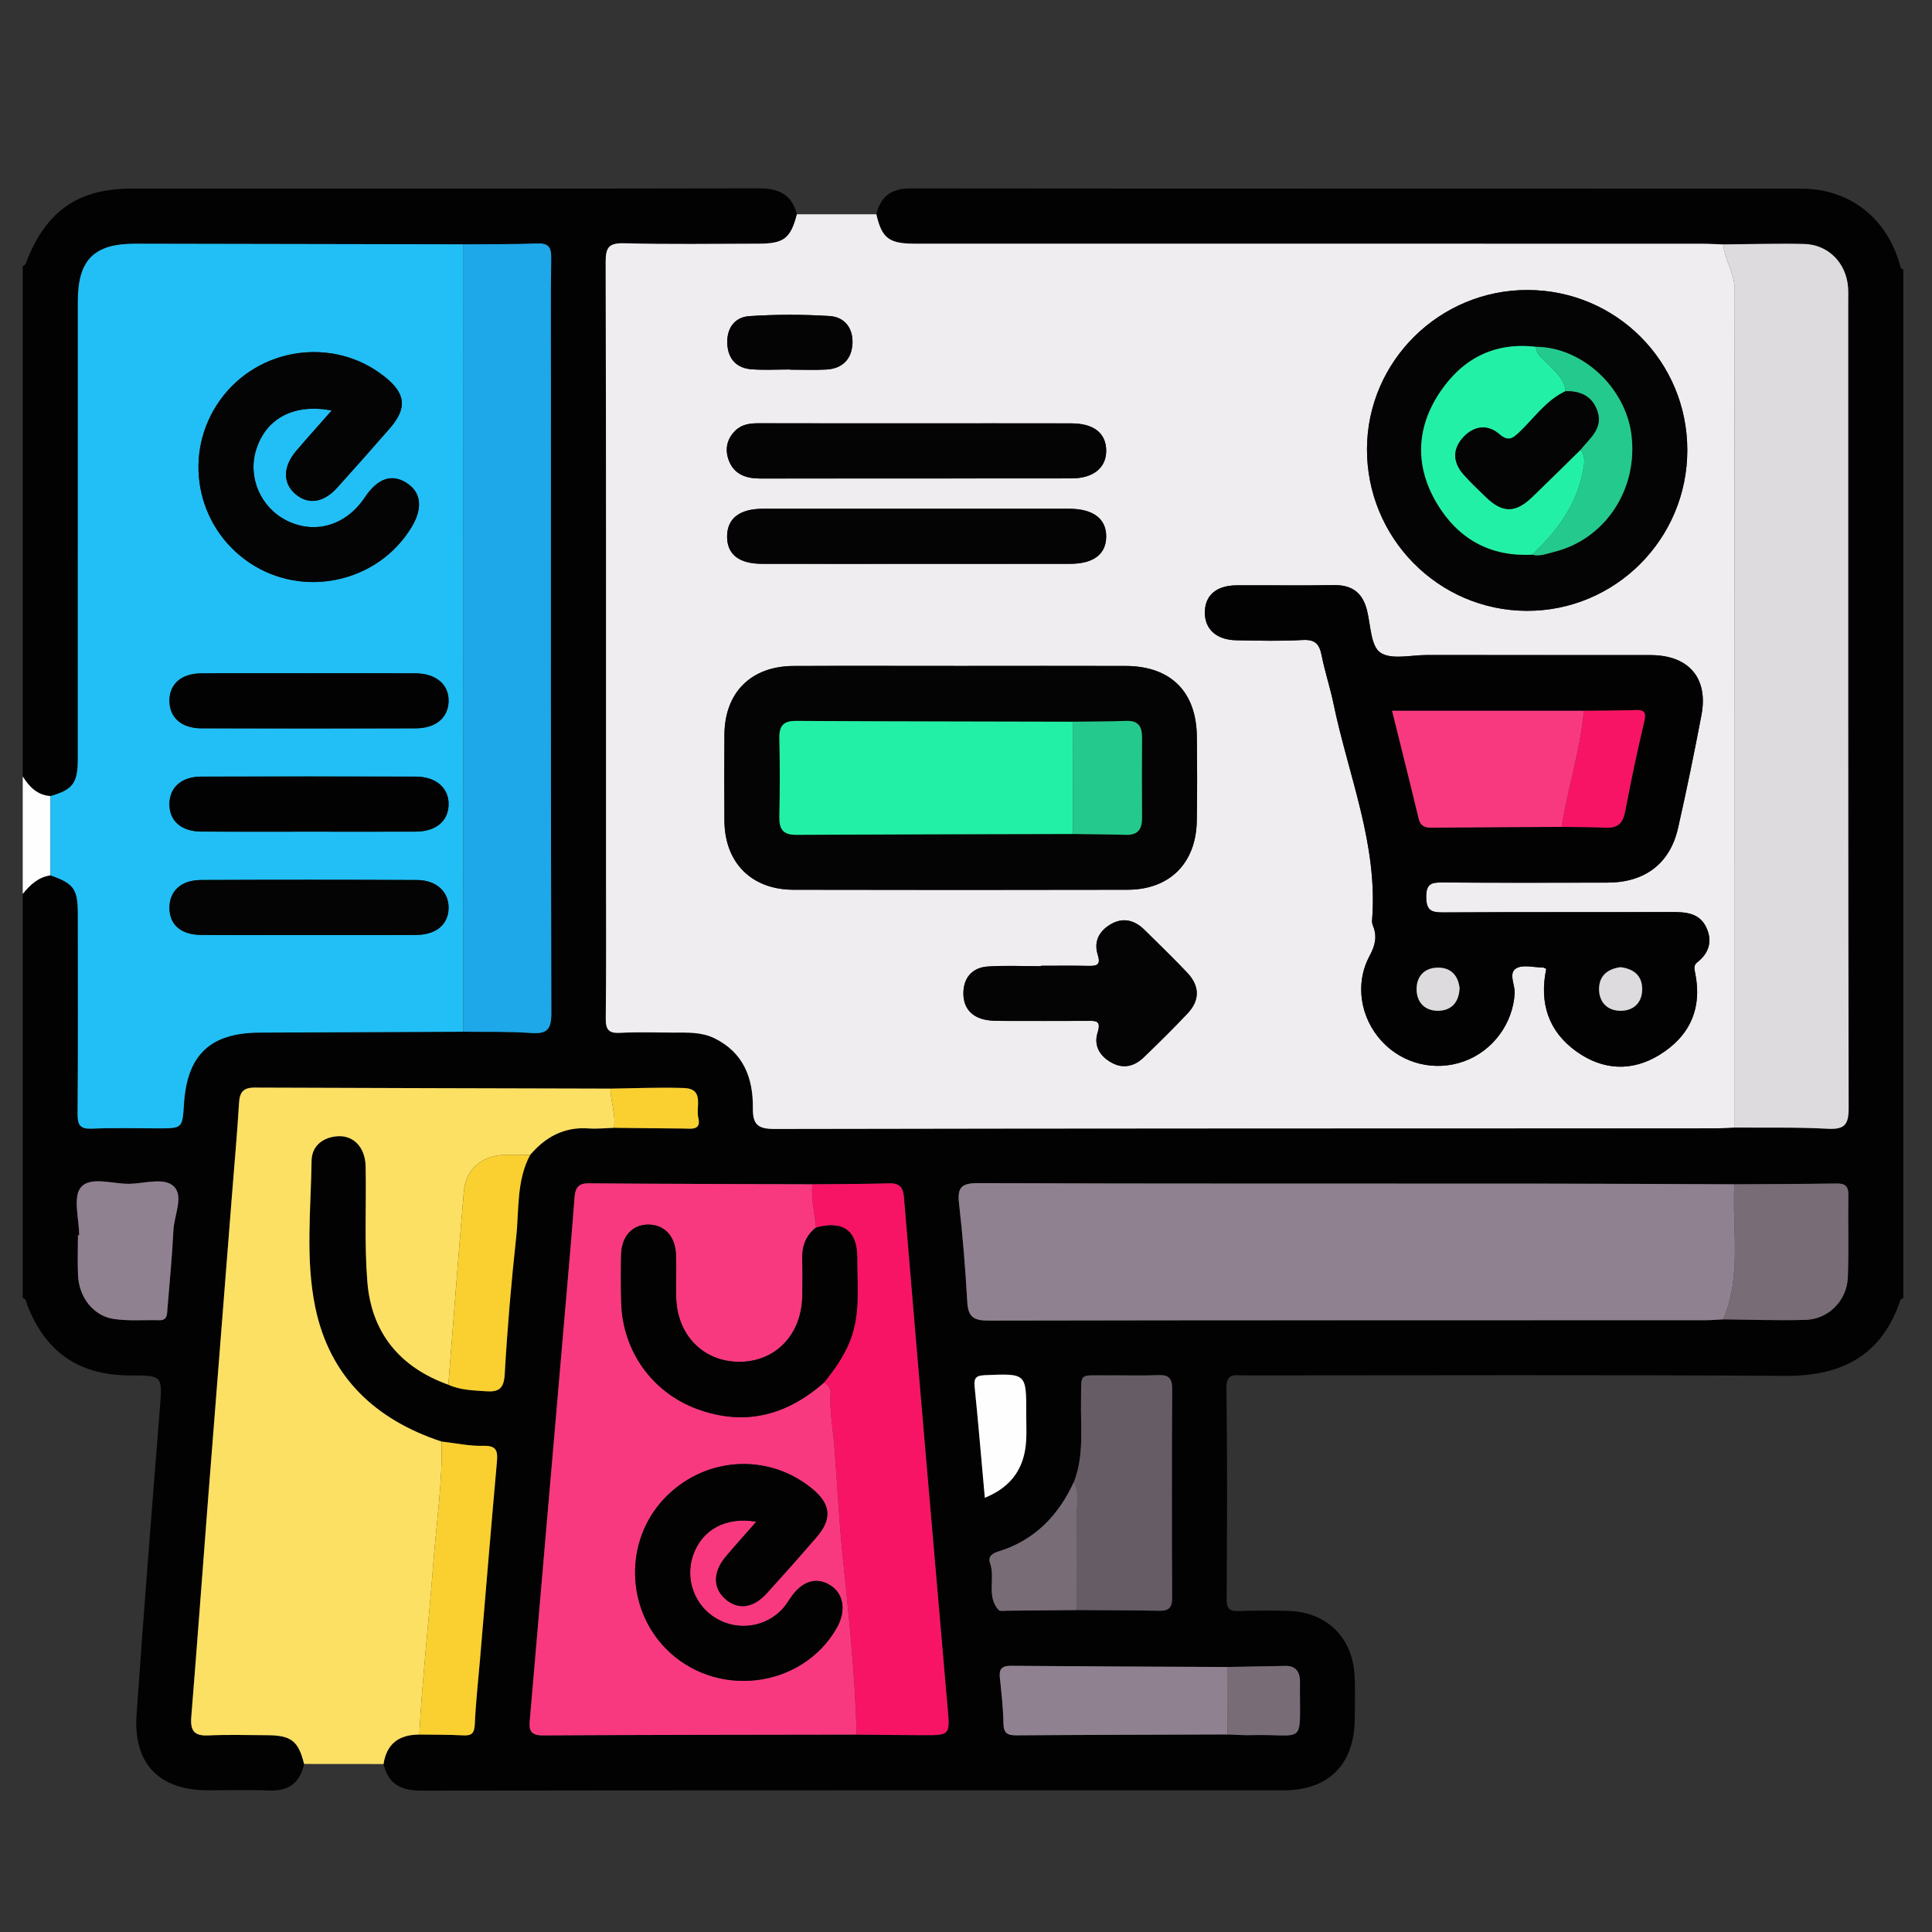
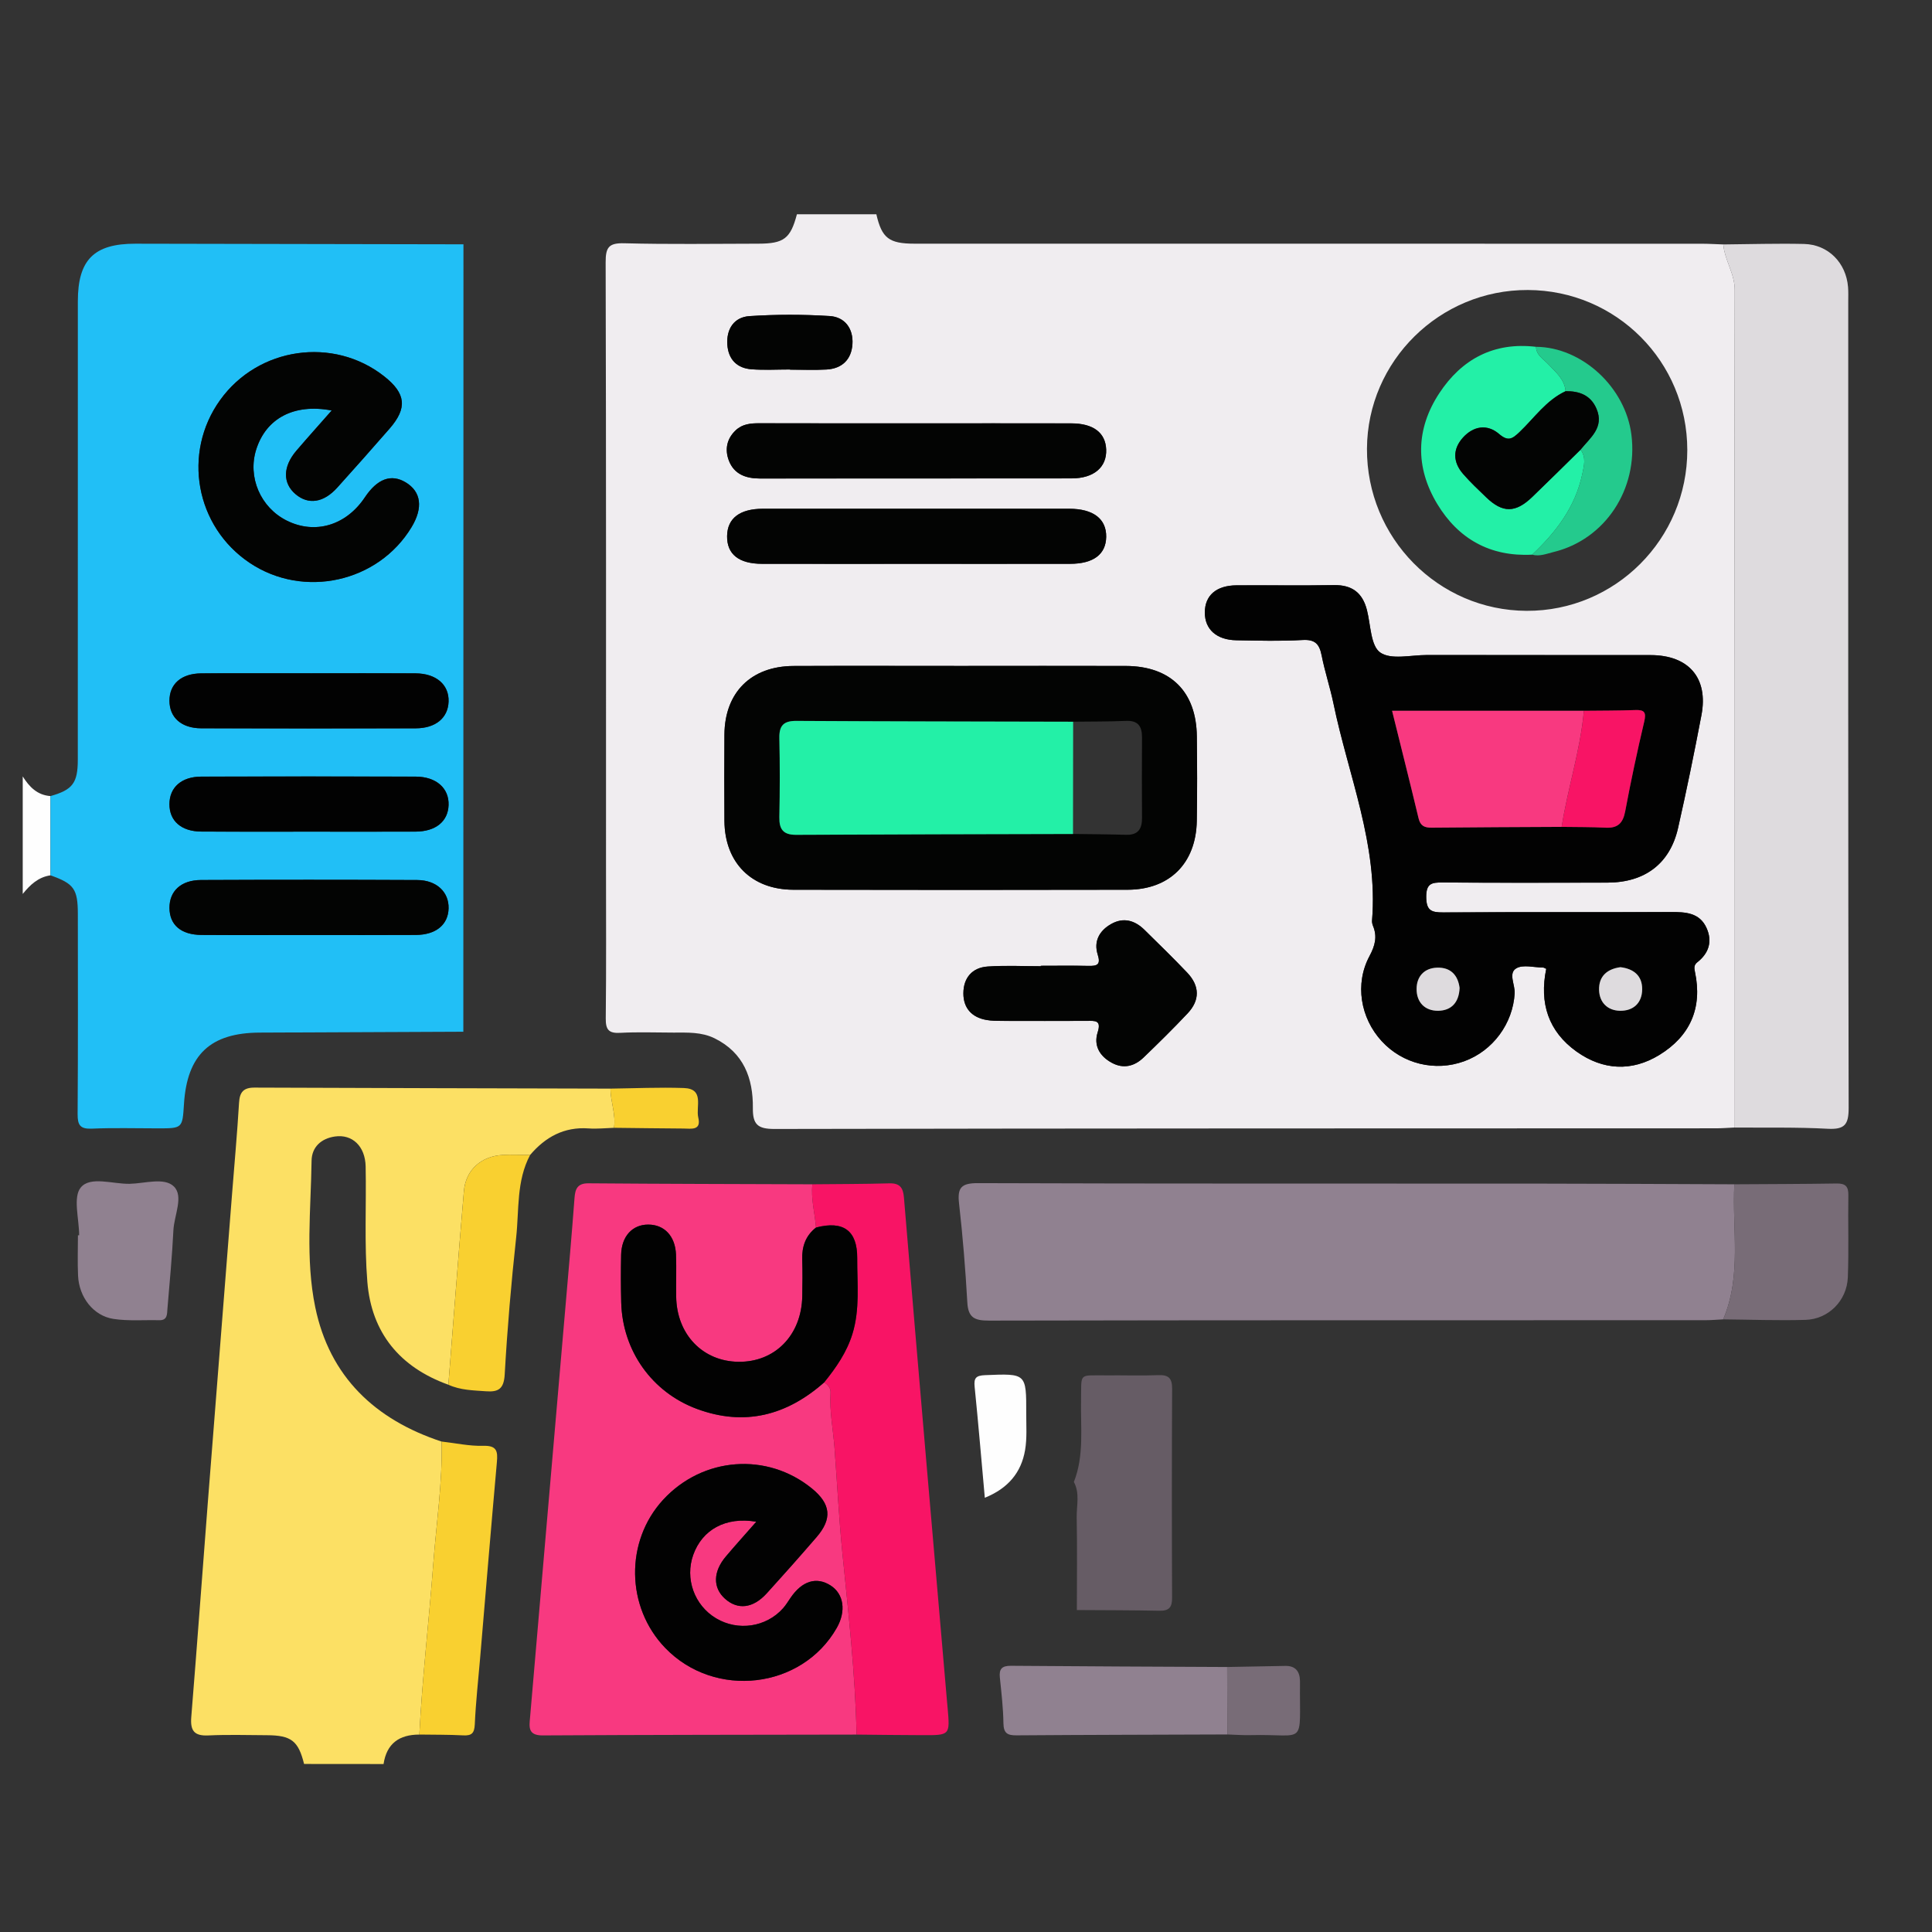
<svg xmlns="http://www.w3.org/2000/svg" version="1.1" id="Layer_1" x="0px" y="0px" width="85px" height="85px" viewBox="0 0 85 85" xml:space="preserve">
  <rect x="0" y="0" width="85" height="85" fill="#333333" stroke="none" />
-   <path fill-rule="evenodd" clip-rule="evenodd" fill="#020202" d="M83.739,11.858c0,15.083,0,30.166,0,45.248  c-0.043,0.027-0.113,0.044-0.125,0.081c-0.818,2.438-2.558,3.361-5.068,3.345c-7.94-0.052-15.88-0.02-23.821-0.02  c-0.386,0-0.773-0.129-0.766,0.561c0.04,3.096,0.028,6.191,0.008,9.286c-0.004,0.453,0.162,0.534,0.56,0.52  c0.726-0.027,1.454-0.025,2.18-0.004c1.635,0.049,2.779,1.144,2.884,2.776c0.042,0.671,0.02,1.346,0.011,2.019  c-0.027,1.967-1.163,3.096-3.122,3.097c-12.651,0.002-25.302-0.005-37.953,0.013c-0.885,0.001-1.447-0.288-1.651-1.169  c0.136-0.904,0.694-1.297,1.576-1.297c0.643,0.01,1.286,0.002,1.928,0.036c0.377,0.02,0.492-0.099,0.51-0.488  c0.043-0.963,0.151-1.923,0.232-2.884c0.244-2.884,0.482-5.768,0.74-8.65c0.043-0.481-0.003-0.734-0.601-0.717  c-0.608,0.018-1.22-0.119-1.831-0.188c-2.926-0.964-4.928-2.852-5.56-5.916c-0.437-2.115-0.191-4.289-0.161-6.436  c0.009-0.602,0.417-0.981,1.023-1.07c0.767-0.113,1.338,0.427,1.356,1.319c0.034,1.692-0.062,3.395,0.075,5.079  c0.182,2.242,1.433,3.757,3.564,4.522c0.526,0.241,1.093,0.248,1.655,0.289c0.545,0.041,0.786-0.106,0.822-0.74  c0.114-2.013,0.286-4.022,0.504-6.027c0.133-1.216,0.005-2.486,0.612-3.626c0.675-0.794,1.499-1.249,2.577-1.171  c0.37,0.026,0.744-0.016,1.116-0.027c1.021,0.012,2.042,0.024,3.063,0.032c0.335,0.003,0.784,0.099,0.645-0.485  c-0.114-0.476,0.285-1.269-0.642-1.298c-1.073-0.035-2.149,0.014-3.223,0.027c-5.219-0.014-10.437-0.023-15.655-0.045  c-0.481-0.002-0.656,0.19-0.684,0.666c-0.08,1.343-0.202,2.682-0.308,4.022c-0.356,4.531-0.716,9.062-1.068,13.593  c-0.244,3.138-0.471,6.275-0.726,9.412c-0.048,0.592,0.121,0.838,0.746,0.809c0.859-0.041,1.722-0.014,2.583-0.01  c1.071,0.006,1.382,0.248,1.634,1.264c-0.176,0.847-0.694,1.205-1.558,1.169c-0.887-0.037-1.776-0.007-2.664-0.009  C7,78.764,5.858,77.601,6.009,75.429c0.311-4.482,0.667-8.962,1.022-13.44c0.117-1.473,0.14-1.471-1.323-1.476  C3.48,60.506,2.014,59.5,1.199,57.418C1.153,57.301,1.171,57.144,1,57.106c0-5.925,0-11.851,0-17.776  c0.322-0.399,0.683-0.742,1.221-0.819c1.035,0.367,1.202,0.599,1.203,1.706c0.001,2.934,0.011,5.865-0.01,8.798  c-0.003,0.483,0.109,0.663,0.623,0.642c0.967-0.042,1.937-0.013,2.905-0.013c1.084,0,1.084,0,1.151-1.069  c0.136-2.172,1.162-3.136,3.334-3.144c2.985-0.011,5.971-0.026,8.957-0.039c0.993,0.014,1.989-0.016,2.979,0.057  c0.71,0.052,0.896-0.16,0.894-0.882c-0.027-9.22-0.018-18.441-0.018-27.661c0-1.855-0.017-3.71,0.012-5.564  c0.007-0.501-0.148-0.648-0.638-0.629c-1.073,0.041-2.149,0.029-3.223,0.038c-4.813-0.009-9.625-0.02-14.437-0.027  c-1.818-0.002-2.528,0.71-2.528,2.533c-0.001,6.722,0,13.444-0.002,20.166c0,1.032-0.23,1.329-1.203,1.603  C1.638,34.983,1.287,34.617,1,34.159c0-7.487,0-14.975,0-22.462c0.127-0.026,0.141-0.131,0.181-0.231  c0.875-2.205,2.275-3.168,4.611-3.168c9.199-0.001,18.397,0.007,27.596-0.012c0.876-0.002,1.451,0.268,1.673,1.142  c-0.282,1.069-0.569,1.292-1.698,1.294c-1.965,0.002-3.931,0.034-5.894-0.018c-0.685-0.018-0.825,0.174-0.823,0.836  c0.024,8.855,0.016,17.71,0.016,26.565c0,2.234,0.014,4.469-0.011,6.702c-0.005,0.493,0.126,0.662,0.632,0.635  c0.778-0.042,1.56-0.012,2.341-0.011c0.618,0,1.237-0.034,1.818,0.253c1.275,0.632,1.695,1.754,1.681,3.065  c-0.008,0.724,0.212,0.923,0.951,0.922c13.808-0.028,27.615-0.024,41.423-0.029c0.269,0,0.535-0.022,0.804-0.034  c1.372,0.012,2.747-0.021,4.115,0.054c0.744,0.039,0.919-0.186,0.917-0.919c-0.024-11.821-0.018-23.643-0.018-35.465  c0-0.215,0.009-0.432-0.008-0.646c-0.085-1.07-0.871-1.873-1.937-1.898c-1.184-0.027-2.368,0.011-3.552,0.021  c-0.322-0.011-0.644-0.031-0.966-0.031c-11.537-0.001-23.075-0.001-34.612-0.002c-1.133,0-1.444-0.245-1.685-1.294  c0.188-0.792,0.667-1.14,1.501-1.139c13.07,0.013,26.14,0.006,39.209,0.012c2.097,0.001,3.741,1.286,4.313,3.321  C83.608,11.726,83.609,11.83,83.739,11.858z M53.989,73.341c-3.172-0.016-6.343-0.025-9.516-0.053  c-0.396-0.003-0.525,0.138-0.484,0.521c0.069,0.668,0.147,1.338,0.157,2.008c0.006,0.438,0.177,0.535,0.576,0.531  c3.092-0.023,6.184-0.027,9.276-0.039c0.346,0.012,0.693,0.039,1.04,0.029c2.469-0.062,2.129,0.548,2.154-2.319  c0-0.026,0-0.053-0.001-0.08c-0.012-0.416-0.21-0.652-0.643-0.646C55.696,73.306,54.843,73.324,53.989,73.341z M47.378,70.836  c1.21,0.008,2.421,0.006,3.632,0.031c0.421,0.01,0.56-0.149,0.558-0.565c-0.013-3.067-0.014-6.136,0.002-9.203  c0.001-0.462-0.155-0.614-0.607-0.597c-0.753,0.028-1.507,0.002-2.261,0.009c-1.272,0.012-1.116-0.153-1.14,1.1  c-0.023,1.203,0.144,2.425-0.315,3.591c-0.684,1.481-1.732,2.569-3.326,3.06c-0.269,0.082-0.464,0.22-0.361,0.51  c0.239,0.671-0.166,1.456,0.37,2.058c0.064,0.071,0.258,0.037,0.391,0.036C45.339,70.856,46.358,70.846,47.378,70.836z   M75.813,58.047c1.207,0.011,2.414,0.057,3.618,0.021c1.012-0.028,1.823-0.842,1.865-1.868c0.048-1.206,0.004-2.414,0.023-3.621  c0.007-0.383-0.13-0.516-0.512-0.511c-1.501,0.024-3.003,0.025-4.505,0.035c-2.934-0.011-5.868-0.029-8.801-0.03  c-8.159-0.005-16.317,0.009-24.475-0.021c-0.742-0.003-0.914,0.201-0.833,0.904c0.165,1.442,0.281,2.892,0.363,4.343  c0.037,0.671,0.318,0.803,0.95,0.801c10.5-0.021,21-0.015,31.5-0.017C75.277,58.084,75.546,58.06,75.813,58.047z M37.686,76.315  c0.968,0.009,1.935,0.022,2.903,0.025c1.206,0.005,1.206,0.001,1.105-1.175c-0.007-0.081-0.017-0.161-0.023-0.241  c-0.308-3.561-0.617-7.121-0.922-10.682c-0.33-3.855-0.661-7.711-0.98-11.567c-0.035-0.426-0.186-0.626-0.643-0.612  c-1.128,0.032-2.257,0.029-3.385,0.041c-3.285-0.012-6.569-0.016-9.854-0.043c-0.493-0.004-0.583,0.262-0.612,0.647  c-0.061,0.806-0.125,1.61-0.194,2.414c-0.357,4.156-0.718,8.313-1.076,12.469c-0.229,2.654-0.457,5.309-0.685,7.964  c-0.036,0.414-0.106,0.799,0.552,0.796C28.477,76.324,33.082,76.323,37.686,76.315z M3.482,54.347c-0.018,0-0.036,0-0.053,0  c0,0.592-0.022,1.185,0.005,1.774c0.042,0.95,0.673,1.771,1.56,1.906c0.658,0.1,1.34,0.04,2.011,0.057  c0.371,0.01,0.343-0.275,0.361-0.502c0.097-1.151,0.206-2.303,0.263-3.456c0.033-0.659,0.463-1.496,0.019-1.928  c-0.422-0.41-1.282-0.128-1.945-0.115c-0.74,0.015-1.729-0.347-2.148,0.16C3.201,52.671,3.482,53.625,3.482,54.347z M43.328,65.895  c1.021-0.411,1.601-1.104,1.771-2.094c0.09-0.523,0.05-1.072,0.051-1.609c0.004-1.779,0.003-1.764-1.809-1.69  c-0.402,0.017-0.5,0.123-0.461,0.512C43.04,62.59,43.172,64.17,43.328,65.895z" />
  <path fill-rule="evenodd" clip-rule="evenodd" fill="#FEFEFE" d="M1,34.159c0.287,0.458,0.638,0.824,1.221,0.865  c0,1.163,0,2.325,0,3.487C1.683,38.588,1.322,38.931,1,39.33C1,37.607,1,35.883,1,34.159z" />
  <path fill-rule="evenodd" clip-rule="evenodd" fill="#F0EDF0" d="M35.061,9.427c1.166,0,2.33,0,3.495,0  c0.241,1.049,0.552,1.294,1.685,1.294c11.537,0.001,23.075,0,34.612,0.002c0.322,0,0.644,0.021,0.966,0.031  c0.057,0.696,0.505,1.274,0.503,2.012c-0.023,12.28-0.02,24.561-0.021,36.841c-0.269,0.012-0.535,0.034-0.804,0.034  c-13.808,0.005-27.615,0.001-41.423,0.029c-0.739,0.001-0.959-0.198-0.951-0.922c0.014-1.312-0.405-2.434-1.681-3.065  c-0.581-0.287-1.201-0.253-1.818-0.253c-0.781-0.001-1.563-0.031-2.341,0.011c-0.505,0.027-0.637-0.142-0.632-0.635  c0.025-2.233,0.011-4.468,0.011-6.702c0-8.855,0.008-17.71-0.016-26.565c-0.002-0.662,0.139-0.854,0.823-0.836  c1.963,0.052,3.929,0.021,5.894,0.018C34.491,10.719,34.779,10.496,35.061,9.427z M68.028,42.625  c-0.312,1.509,0.095,2.756,1.338,3.642c1.157,0.823,2.426,0.89,3.64,0.146c1.351-0.828,1.904-2.065,1.567-3.65  c-0.034-0.164-0.058-0.303,0.104-0.429c0.505-0.396,0.671-0.914,0.407-1.503c-0.306-0.681-0.926-0.708-1.574-0.706  c-3.338,0.013-6.675-0.005-10.013,0.017c-0.53,0.004-0.745-0.086-0.748-0.686c-0.002-0.595,0.248-0.635,0.719-0.631  c2.422,0.017,4.844,0.013,7.267,0.006c1.637-0.006,2.737-0.839,3.092-2.395c0.374-1.65,0.714-3.309,1.03-4.97  c0.312-1.635-0.556-2.643-2.238-2.645c-3.284-0.003-6.567,0.001-9.851-0.003c-0.698,0-1.568,0.221-2.043-0.111  c-0.423-0.296-0.418-1.214-0.583-1.863c-0.193-0.762-0.653-1.115-1.453-1.102c-1.426,0.025-2.853,0.001-4.279,0.009  c-0.898,0.005-1.4,0.444-1.401,1.195c-0.002,0.742,0.515,1.209,1.393,1.223c0.968,0.016,1.94,0.045,2.905-0.012  c0.556-0.033,0.742,0.18,0.841,0.678c0.139,0.71,0.371,1.402,0.519,2.111c0.654,3.167,1.972,6.216,1.699,9.548  c-0.006,0.078,0.011,0.165,0.041,0.238c0.197,0.476,0.091,0.875-0.155,1.334c-0.652,1.218-0.401,2.719,0.54,3.742  c0.919,0.999,2.342,1.347,3.619,0.886s2.151-1.668,2.229-2.991c0.023-0.38-0.291-0.889,0.072-1.102  c0.299-0.176,0.785-0.035,1.188-0.032C67.923,42.57,67.948,42.59,68.028,42.625z M42.26,29.298c-2.45,0-4.9-0.009-7.351,0.002  c-1.867,0.009-3.024,1.167-3.037,3.018c-0.009,1.266-0.009,2.531,0,3.797c0.013,1.838,1.189,3.026,3.036,3.03  c4.9,0.011,9.802,0.01,14.703,0c1.85-0.004,3.012-1.168,3.043-3.031c0.021-1.238,0.016-2.478,0.002-3.716  c-0.021-1.968-1.154-3.092-3.125-3.099C47.107,29.292,44.685,29.298,42.26,29.298z M67.22,12.759  c-3.879-0.015-7.061,3.125-7.079,6.983c-0.018,3.918,3.133,7.117,7.024,7.132c3.9,0.015,7.073-3.162,7.069-7.077  C74.231,15.906,71.109,12.773,67.22,12.759z M40.354,18.625c-2.313,0-4.625,0.002-6.937-0.003c-0.385-0.001-0.75,0.028-1.049,0.31  c-0.398,0.377-0.484,0.85-0.301,1.331c0.231,0.604,0.75,0.79,1.366,0.79c4.571-0.004,9.143,0,13.714-0.005  c0.981-0.001,1.551-0.494,1.521-1.272c-0.029-0.739-0.567-1.148-1.537-1.149C44.872,18.622,42.613,18.625,40.354,18.625z   M40.303,24.807c2.259,0,4.517,0.002,6.776-0.001c1.026-0.001,1.576-0.417,1.589-1.183c0.013-0.794-0.566-1.24-1.63-1.24  c-4.49-0.002-8.981-0.003-13.471,0c-1.023,0.001-1.567,0.422-1.578,1.201c-0.011,0.797,0.511,1.22,1.538,1.222  C35.786,24.811,38.044,24.807,40.303,24.807z M45.791,42.49c0,0.007,0,0.015,0,0.021c-0.778,0-1.561-0.041-2.337,0.013  c-0.688,0.047-1.069,0.505-1.069,1.184c0,0.641,0.365,1.051,1.008,1.166c0.235,0.043,0.48,0.042,0.722,0.043  c1.237,0.003,2.474,0.004,3.71-0.001c0.351-0.002,0.641-0.041,0.468,0.502c-0.187,0.586,0.091,1.052,0.619,1.34  c0.517,0.282,0.999,0.155,1.402-0.232c0.657-0.634,1.311-1.275,1.937-1.941c0.544-0.578,0.536-1.203-0.015-1.787  c-0.61-0.644-1.249-1.26-1.88-1.884c-0.426-0.42-0.923-0.567-1.465-0.263c-0.52,0.292-0.783,0.76-0.595,1.352  c0.143,0.449-0.036,0.501-0.407,0.493C47.189,42.479,46.49,42.49,45.791,42.49z M34.755,16.256c0,0.002,0,0.005,0,0.007  c0.536,0,1.074,0.024,1.607-0.006c0.689-0.039,1.099-0.445,1.142-1.118c0.044-0.679-0.331-1.193-1.001-1.235  c-1.172-0.073-2.357-0.074-3.529,0.003c-0.675,0.045-1.019,0.562-0.975,1.25c0.043,0.65,0.42,1.042,1.069,1.09  C33.628,16.289,34.193,16.256,34.755,16.256z" />
  <path fill-rule="evenodd" clip-rule="evenodd" fill="#21BFF6" d="M2.221,38.511c0-1.162,0-2.324,0-3.487  c0.972-0.274,1.202-0.571,1.202-1.603c0.002-6.722,0.001-13.444,0.002-20.166c0-1.822,0.709-2.535,2.528-2.533  c4.813,0.007,9.625,0.018,14.437,0.027c-0.002,11.547-0.003,23.095-0.005,34.642c-2.986,0.013-5.971,0.028-8.957,0.039  c-2.172,0.008-3.198,0.972-3.334,3.144c-0.067,1.069-0.067,1.069-1.151,1.069c-0.969,0-1.938-0.029-2.905,0.013  c-0.514,0.021-0.626-0.158-0.623-0.642c0.021-2.933,0.011-5.864,0.01-8.798C3.423,39.11,3.256,38.877,2.221,38.511z M14.593,18.06  c-0.564,0.642-1.064,1.197-1.55,1.764c-0.603,0.704-0.612,1.432-0.04,1.917c0.563,0.477,1.232,0.38,1.833-0.286  c0.775-0.859,1.542-1.725,2.302-2.596c0.793-0.91,0.722-1.548-0.237-2.304c-2.237-1.762-5.539-1.287-7.213,1.04  c-1.677,2.331-1.089,5.573,1.3,7.17c2.371,1.584,5.649,0.86,7.119-1.573c0.515-0.854,0.424-1.559-0.255-1.969  c-0.64-0.387-1.251-0.164-1.8,0.658c-0.827,1.237-2.189,1.643-3.435,1.023c-1.157-0.576-1.731-1.914-1.344-3.131  C11.706,18.41,12.927,17.743,14.593,18.06z M13.62,41.137c1.559,0,3.117,0.006,4.675-0.003c0.886-0.004,1.423-0.453,1.441-1.168  c0.019-0.717-0.524-1.244-1.381-1.248c-3.17-0.015-6.341-0.015-9.511-0.001c-0.881,0.004-1.392,0.488-1.388,1.229  c0.004,0.745,0.504,1.181,1.408,1.188C10.449,41.146,12.034,41.137,13.62,41.137z M13.689,29.623c-1.612,0-3.224-0.008-4.836,0.003  c-0.882,0.007-1.401,0.471-1.398,1.207c0.002,0.736,0.525,1.208,1.401,1.21c3.144,0.009,6.287,0.008,9.43,0.001  c0.881-0.002,1.424-0.458,1.449-1.174c0.027-0.741-0.54-1.239-1.453-1.245C16.752,29.615,15.22,29.622,13.689,29.623z   M13.608,36.589c1.559,0,3.117,0.005,4.675-0.002c0.885-0.004,1.425-0.447,1.452-1.163c0.027-0.745-0.54-1.254-1.449-1.257  c-3.143-0.008-6.287-0.009-9.431,0c-0.877,0.003-1.399,0.477-1.401,1.212c-0.002,0.737,0.52,1.2,1.398,1.206  C10.438,36.596,12.023,36.589,13.608,36.589z" />
  <path fill-rule="evenodd" clip-rule="evenodd" fill="#FCE064" d="M16.875,77.61c-1.166-0.001-2.332-0.002-3.497-0.003  c-0.252-1.017-0.563-1.259-1.634-1.265c-0.861-0.004-1.723-0.031-2.583,0.01c-0.625,0.029-0.793-0.217-0.746-0.809  c0.255-3.137,0.482-6.274,0.726-9.412c0.353-4.531,0.712-9.062,1.068-13.593c0.105-1.341,0.228-2.68,0.308-4.022  c0.028-0.476,0.203-0.668,0.684-0.666c5.218,0.021,10.436,0.031,15.655,0.045c0.005,0.578,0.248,1.136,0.157,1.724  c-0.373,0.012-0.747,0.054-1.116,0.027c-1.079-0.078-1.902,0.377-2.577,1.171c-0.402-0.003-0.804-0.027-1.205-0.004  c-0.951,0.056-1.626,0.658-1.706,1.593c-0.244,2.836-0.458,5.676-0.683,8.516c-2.131-0.766-3.382-2.28-3.564-4.522  c-0.137-1.685-0.041-3.387-0.075-5.079c-0.018-0.893-0.589-1.433-1.356-1.319c-0.607,0.089-1.015,0.469-1.023,1.07  c-0.03,2.146-0.275,4.32,0.161,6.436c0.632,3.064,2.634,4.952,5.56,5.916c0.043,1.801-0.231,3.583-0.366,5.371  c-0.188,2.507-0.485,5.007-0.613,7.52C17.568,76.313,17.01,76.706,16.875,77.61z" />
  <path fill-rule="evenodd" clip-rule="evenodd" fill="#F83980" d="M37.686,76.315c-4.604,0.008-9.208,0.009-13.813,0.036  c-0.658,0.003-0.588-0.382-0.552-0.796c0.228-2.655,0.456-5.31,0.685-7.964c0.358-4.156,0.718-8.313,1.076-12.469  c0.069-0.804,0.133-1.608,0.194-2.414c0.029-0.386,0.12-0.651,0.612-0.647c3.284,0.027,6.569,0.031,9.854,0.043  c-0.068,0.644,0.108,1.268,0.16,1.902c-0.463,0.361-0.626,0.845-0.607,1.419c0.018,0.536,0.011,1.074,0.001,1.611  c-0.033,1.704-1.2,2.896-2.807,2.877c-1.575-0.019-2.715-1.206-2.74-2.863c-0.01-0.617,0.016-1.236-0.008-1.854  c-0.032-0.816-0.514-1.32-1.222-1.32c-0.698-0.001-1.176,0.518-1.192,1.329c-0.014,0.698-0.014,1.397,0.004,2.096  c0.055,2.117,1.346,3.953,3.339,4.688c2.096,0.773,3.95,0.28,5.591-1.171c0.168,0.107,0.293,0.255,0.28,0.459  c-0.05,0.81,0.112,1.602,0.173,2.402c0.117,1.546,0.193,3.098,0.347,4.641C37.327,70.981,37.63,73.639,37.686,76.315z M33.273,66.95  c-0.495,0.564-0.924,1.039-1.337,1.527c-0.568,0.67-0.578,1.376-0.04,1.859c0.561,0.503,1.232,0.429,1.836-0.234  c0.742-0.816,1.473-1.641,2.194-2.476c0.697-0.808,0.627-1.456-0.198-2.133c-1.974-1.616-4.811-1.402-6.554,0.491  c-1.68,1.827-1.638,4.722,0.094,6.518c2.18,2.26,6.015,1.811,7.548-0.885c0.418-0.736,0.309-1.49-0.271-1.862  c-0.625-0.4-1.258-0.204-1.767,0.546c-0.106,0.155-0.204,0.318-0.328,0.457c-0.741,0.831-1.981,1.015-2.941,0.443  c-0.961-0.571-1.385-1.75-1.007-2.8C30.898,67.301,31.924,66.719,33.273,66.95z" />
  <path fill-rule="evenodd" clip-rule="evenodd" fill="#908190" d="M75.813,58.047c-0.268,0.013-0.536,0.037-0.805,0.037  c-10.5,0.002-21-0.005-31.5,0.017c-0.632,0.002-0.913-0.13-0.95-0.801c-0.082-1.451-0.199-2.9-0.363-4.343  c-0.081-0.703,0.091-0.907,0.833-0.904c8.157,0.029,16.315,0.016,24.475,0.021c2.933,0.001,5.867,0.02,8.801,0.03  C76.202,54.09,76.636,56.119,75.813,58.047z" />
  <path fill-rule="evenodd" clip-rule="evenodd" fill="#DEDBDE" d="M76.3,49.607c0.002-12.28-0.002-24.561,0.021-36.841  c0.002-0.738-0.446-1.316-0.503-2.012c1.184-0.01,2.368-0.048,3.552-0.021c1.065,0.025,1.852,0.828,1.937,1.898  c0.017,0.214,0.008,0.431,0.008,0.646c0,11.822-0.007,23.644,0.018,35.465c0.002,0.733-0.173,0.958-0.917,0.919  C79.047,49.587,77.672,49.619,76.3,49.607z" />
-   <path fill-rule="evenodd" clip-rule="evenodd" fill="#1EA7E9" d="M20.385,45.392c0.001-11.547,0.003-23.095,0.005-34.642  c1.074-0.009,2.15,0.003,3.223-0.038c0.49-0.019,0.646,0.128,0.638,0.629c-0.028,1.854-0.012,3.709-0.012,5.564  c0,9.22-0.009,18.441,0.018,27.661c0.002,0.722-0.184,0.934-0.894,0.882C22.374,45.376,21.378,45.405,20.385,45.392z" />
  <path fill-rule="evenodd" clip-rule="evenodd" fill="#F81465" d="M37.686,76.315c-0.056-2.677-0.359-5.334-0.625-7.995  c-0.154-1.543-0.23-3.095-0.347-4.641c-0.061-0.801-0.223-1.593-0.173-2.402c0.013-0.204-0.112-0.352-0.28-0.459  c0.522-0.645,0.991-1.32,1.24-2.124c0.341-1.097,0.207-2.227,0.213-3.343c0.007-1.216-0.615-1.659-1.813-1.345  c-0.052-0.635-0.228-1.259-0.16-1.902c1.128-0.012,2.257-0.009,3.385-0.041c0.457-0.014,0.607,0.187,0.643,0.612  c0.319,3.856,0.65,7.712,0.98,11.567c0.305,3.561,0.615,7.121,0.922,10.682c0.006,0.08,0.016,0.16,0.023,0.241  c0.101,1.176,0.101,1.18-1.105,1.175C39.621,76.338,38.653,76.324,37.686,76.315z" />
  <path fill-rule="evenodd" clip-rule="evenodd" fill="#665C65" d="M47.246,65.201c0.459-1.166,0.292-2.388,0.315-3.591  c0.023-1.253-0.133-1.088,1.14-1.1c0.754-0.007,1.508,0.02,2.261-0.009c0.452-0.018,0.608,0.135,0.607,0.597  c-0.016,3.067-0.015,6.136-0.002,9.203c0.002,0.416-0.137,0.575-0.558,0.565c-1.211-0.025-2.422-0.023-3.632-0.031  c0.001-1.358,0.019-2.717-0.007-4.074C47.361,66.242,47.517,65.702,47.246,65.201z" />
  <path fill-rule="evenodd" clip-rule="evenodd" fill="#F9D030" d="M18.45,76.313c0.128-2.513,0.424-5.013,0.613-7.52  c0.135-1.788,0.409-3.57,0.366-5.371c0.61,0.068,1.223,0.205,1.831,0.188c0.598-0.018,0.645,0.235,0.601,0.717  c-0.257,2.883-0.496,5.767-0.74,8.65c-0.082,0.961-0.189,1.921-0.232,2.884c-0.018,0.39-0.133,0.508-0.51,0.488  C19.736,76.315,19.093,76.323,18.45,76.313z" />
  <path fill-rule="evenodd" clip-rule="evenodd" fill="#908190" d="M53.999,76.309c-3.093,0.012-6.185,0.016-9.276,0.039  c-0.399,0.004-0.57-0.093-0.576-0.531c-0.01-0.67-0.088-1.34-0.157-2.008c-0.041-0.383,0.089-0.523,0.484-0.521  c3.173,0.027,6.344,0.037,9.516,0.053C53.992,74.33,53.995,75.319,53.999,76.309z" />
  <path fill-rule="evenodd" clip-rule="evenodd" fill="#786C77" d="M75.813,58.047c0.822-1.928,0.389-3.957,0.49-5.943  c1.502-0.01,3.004-0.011,4.505-0.035c0.382-0.005,0.519,0.128,0.512,0.511c-0.02,1.207,0.024,2.415-0.023,3.621  c-0.042,1.026-0.854,1.84-1.865,1.868C78.228,58.104,77.021,58.058,75.813,58.047z" />
  <path fill-rule="evenodd" clip-rule="evenodd" fill="#F9D030" d="M19.727,60.922c0.225-2.84,0.439-5.68,0.683-8.516  c0.08-0.935,0.755-1.537,1.706-1.593c0.4-0.023,0.803,0.001,1.205,0.004c-0.606,1.14-0.479,2.41-0.612,3.626  c-0.218,2.005-0.39,4.015-0.504,6.027c-0.036,0.634-0.276,0.781-0.822,0.74C20.819,61.17,20.253,61.163,19.727,60.922z" />
  <path fill-rule="evenodd" clip-rule="evenodd" fill="#908190" d="M3.482,54.347c0-0.722-0.281-1.676,0.073-2.104  c0.419-0.507,1.409-0.146,2.148-0.16c0.664-0.013,1.523-0.295,1.945,0.115c0.444,0.432,0.014,1.269-0.019,1.928  c-0.057,1.153-0.166,2.305-0.263,3.456c-0.019,0.227,0.009,0.512-0.361,0.502c-0.671-0.017-1.353,0.043-2.011-0.057  c-0.887-0.135-1.518-0.956-1.56-1.906c-0.027-0.59-0.005-1.183-0.005-1.774C3.447,54.347,3.465,54.347,3.482,54.347z" />
-   <path fill-rule="evenodd" clip-rule="evenodd" fill="#786C77" d="M47.246,65.201c0.271,0.501,0.115,1.041,0.125,1.561  c0.025,1.357,0.008,2.716,0.007,4.074c-1.02,0.01-2.039,0.021-3.059,0.028c-0.133,0.001-0.326,0.035-0.391-0.036  c-0.536-0.602-0.131-1.387-0.37-2.058c-0.103-0.29,0.093-0.428,0.361-0.51C45.514,67.771,46.563,66.683,47.246,65.201z" />
  <path fill-rule="evenodd" clip-rule="evenodd" fill="#FEFEFE" d="M43.328,65.895c-0.156-1.725-0.288-3.305-0.448-4.882  c-0.039-0.389,0.059-0.495,0.461-0.512c1.812-0.073,1.813-0.089,1.809,1.69c-0.001,0.537,0.039,1.086-0.051,1.609  C44.929,64.79,44.349,65.483,43.328,65.895z" />
  <path fill-rule="evenodd" clip-rule="evenodd" fill="#786C77" d="M53.999,76.309c-0.004-0.989-0.007-1.979-0.01-2.968  c0.854-0.017,1.707-0.035,2.561-0.048c0.433-0.007,0.631,0.229,0.643,0.646c0.001,0.027,0.001,0.054,0.001,0.08  c-0.025,2.867,0.314,2.258-2.154,2.319C54.692,76.348,54.345,76.32,53.999,76.309z" />
  <path fill-rule="evenodd" clip-rule="evenodd" fill="#F9D030" d="M27.013,49.619c0.091-0.588-0.152-1.146-0.157-1.724  c1.074-0.014,2.15-0.063,3.223-0.027c0.927,0.029,0.528,0.822,0.642,1.298c0.14,0.584-0.309,0.488-0.645,0.485  C29.056,49.644,28.035,49.631,27.013,49.619z" />
  <path fill-rule="evenodd" clip-rule="evenodd" fill="#020202" d="M68.028,42.625c-0.08-0.035-0.105-0.055-0.13-0.055  c-0.403-0.003-0.89-0.144-1.188,0.032c-0.363,0.213-0.049,0.722-0.072,1.102c-0.077,1.323-0.951,2.53-2.229,2.991  s-2.7,0.113-3.619-0.886c-0.941-1.022-1.192-2.523-0.54-3.742c0.246-0.458,0.353-0.858,0.155-1.334  c-0.03-0.073-0.047-0.16-0.041-0.238c0.272-3.332-1.045-6.381-1.699-9.548c-0.147-0.709-0.38-1.401-0.519-2.111  c-0.099-0.498-0.285-0.71-0.841-0.678c-0.965,0.057-1.938,0.027-2.905,0.012c-0.878-0.014-1.395-0.481-1.393-1.223  c0.001-0.751,0.503-1.19,1.401-1.195c1.427-0.008,2.854,0.016,4.279-0.009c0.8-0.014,1.26,0.34,1.453,1.102  c0.165,0.648,0.16,1.567,0.583,1.863c0.475,0.332,1.345,0.111,2.043,0.111c3.283,0.004,6.566,0,9.851,0.003  c1.683,0.002,2.55,1.01,2.238,2.645c-0.316,1.662-0.656,3.32-1.03,4.97c-0.354,1.556-1.455,2.389-3.092,2.395  c-2.423,0.007-4.845,0.011-7.267-0.006c-0.471-0.003-0.721,0.037-0.719,0.631c0.003,0.6,0.218,0.69,0.748,0.686  c3.338-0.022,6.675-0.003,10.013-0.017c0.648-0.002,1.269,0.025,1.574,0.706c0.264,0.589,0.098,1.107-0.407,1.503  c-0.161,0.126-0.138,0.266-0.104,0.429c0.337,1.584-0.217,2.822-1.567,3.65c-1.214,0.743-2.482,0.677-3.64-0.146  C68.123,45.382,67.717,44.135,68.028,42.625z M68.707,36.379c0.645,0.01,1.292,0.003,1.936,0.036  c0.533,0.027,0.762-0.201,0.859-0.723c0.247-1.32,0.527-2.635,0.836-3.942c0.096-0.409,0.016-0.525-0.395-0.51  c-0.752,0.028-1.506,0.023-2.259,0.032c-2.79,0-5.581,0-8.438,0c0.398,1.611,0.792,3.168,1.165,4.73  c0.08,0.333,0.261,0.415,0.572,0.412C64.892,36.395,66.799,36.389,68.707,36.379z M71.292,42.552  c-0.59,0.079-0.954,0.403-0.939,0.999c0.014,0.552,0.373,0.909,0.921,0.919c0.586,0.01,0.97-0.343,0.976-0.942  C72.256,42.927,71.875,42.621,71.292,42.552z M64.216,43.464c-0.071-0.562-0.396-0.912-0.993-0.891  c-0.563,0.019-0.896,0.387-0.899,0.931c-0.005,0.59,0.361,0.972,0.949,0.966C63.853,44.463,64.191,44.103,64.216,43.464z" />
  <path fill-rule="evenodd" clip-rule="evenodd" fill="#030403" d="M42.26,29.298c2.425,0,4.848-0.007,7.271,0.001  c1.971,0.007,3.104,1.131,3.125,3.099c0.014,1.238,0.02,2.478-0.002,3.716c-0.031,1.863-1.193,3.027-3.043,3.031  c-4.901,0.01-9.803,0.011-14.703,0c-1.847-0.004-3.023-1.192-3.036-3.03c-0.009-1.266-0.009-2.531,0-3.797  c0.013-1.851,1.17-3.008,3.037-3.018C37.359,29.29,39.81,29.298,42.26,29.298z M47.214,31.752c-4.06-0.009-8.12-0.012-12.179-0.036  c-0.566-0.003-0.759,0.212-0.746,0.763c0.026,1.156,0.023,2.313,0,3.468c-0.011,0.54,0.169,0.784,0.74,0.781  c4.059-0.022,8.119-0.027,12.179-0.037c0.776,0.011,1.553,0.013,2.328,0.037c0.528,0.017,0.712-0.251,0.708-0.741  c-0.008-1.179-0.008-2.357,0-3.536c0.003-0.485-0.162-0.757-0.702-0.735C48.767,31.749,47.989,31.743,47.214,31.752z" />
-   <path fill-rule="evenodd" clip-rule="evenodd" fill="#030403" d="M67.22,12.759c3.89,0.014,7.012,3.146,7.015,7.038  c0.004,3.916-3.169,7.092-7.069,7.077c-3.892-0.015-7.042-3.214-7.024-7.132C60.159,15.884,63.341,12.745,67.22,12.759z   M67.407,24.403c0.332,0.091,0.644-0.043,0.949-0.118c2.264-0.552,3.72-2.76,3.42-5.155c-0.263-2.093-2.175-3.856-4.198-3.872  c-1.852-0.22-3.268,0.54-4.256,2.042c-1.035,1.574-1.063,3.258-0.089,4.872C64.165,23.716,65.567,24.499,67.407,24.403z" />
  <path fill-rule="evenodd" clip-rule="evenodd" fill="#030403" d="M40.354,18.625c2.259,0,4.518-0.003,6.776,0.001  c0.97,0.001,1.508,0.41,1.537,1.149c0.03,0.779-0.539,1.271-1.521,1.272c-4.571,0.006-9.143,0.001-13.714,0.005  c-0.616,0-1.135-0.186-1.366-0.79c-0.183-0.481-0.097-0.954,0.301-1.331c0.299-0.282,0.664-0.311,1.049-0.31  C35.73,18.627,38.042,18.625,40.354,18.625z" />
  <path fill-rule="evenodd" clip-rule="evenodd" fill="#030403" d="M40.303,24.807c-2.259,0-4.517,0.003-6.776-0.001  c-1.026-0.002-1.548-0.425-1.538-1.222c0.011-0.779,0.555-1.2,1.578-1.201c4.49-0.003,8.981-0.002,13.471,0  c1.063,0,1.643,0.446,1.63,1.24c-0.013,0.767-0.563,1.182-1.589,1.183C44.82,24.81,42.563,24.807,40.303,24.807z" />
  <path fill-rule="evenodd" clip-rule="evenodd" fill="#030403" d="M45.791,42.49c0.699,0,1.398-0.011,2.098,0.004  c0.371,0.008,0.55-0.044,0.407-0.493c-0.188-0.592,0.075-1.06,0.595-1.352c0.542-0.304,1.039-0.157,1.465,0.263  c0.631,0.624,1.27,1.24,1.88,1.884c0.551,0.583,0.559,1.208,0.015,1.787c-0.626,0.666-1.279,1.308-1.937,1.941  c-0.403,0.388-0.886,0.515-1.402,0.232c-0.528-0.288-0.806-0.754-0.619-1.34c0.173-0.543-0.117-0.504-0.468-0.502  c-1.236,0.005-2.473,0.004-3.71,0.001c-0.241-0.001-0.486,0-0.722-0.043c-0.643-0.115-1.008-0.525-1.008-1.166  c0-0.679,0.381-1.137,1.069-1.184c0.776-0.053,1.559-0.013,2.337-0.013C45.791,42.504,45.791,42.497,45.791,42.49z" />
  <path fill-rule="evenodd" clip-rule="evenodd" fill="#030403" d="M34.755,16.256c-0.563,0-1.127,0.033-1.687-0.008  c-0.648-0.047-1.026-0.439-1.069-1.09c-0.044-0.688,0.299-1.205,0.975-1.25c1.172-0.077,2.357-0.077,3.529-0.003  c0.67,0.042,1.045,0.556,1.001,1.235c-0.043,0.673-0.453,1.079-1.142,1.118c-0.534,0.03-1.071,0.006-1.607,0.006  C34.755,16.261,34.755,16.259,34.755,16.256z" />
  <path fill-rule="evenodd" clip-rule="evenodd" fill="#030403" d="M14.593,18.06c-1.667-0.317-2.887,0.35-3.32,1.714  c-0.387,1.217,0.188,2.555,1.344,3.131c1.246,0.62,2.608,0.214,3.435-1.023c0.549-0.822,1.16-1.045,1.8-0.658  c0.679,0.41,0.77,1.115,0.255,1.969c-1.469,2.434-4.748,3.158-7.119,1.573c-2.39-1.597-2.978-4.839-1.3-7.17  c1.674-2.326,4.977-2.802,7.213-1.04c0.959,0.755,1.03,1.394,0.237,2.304c-0.76,0.872-1.527,1.737-2.302,2.596  c-0.601,0.666-1.271,0.762-1.833,0.286c-0.573-0.486-0.563-1.214,0.04-1.917C13.529,19.257,14.029,18.702,14.593,18.06z" />
  <path fill-rule="evenodd" clip-rule="evenodd" fill="#030403" d="M13.62,41.137c-1.585,0-3.17,0.008-4.756-0.003  c-0.904-0.006-1.404-0.443-1.408-1.188c-0.004-0.742,0.507-1.226,1.388-1.229c3.17-0.014,6.341-0.014,9.511,0.001  c0.856,0.004,1.399,0.53,1.381,1.248c-0.018,0.716-0.555,1.164-1.441,1.168C16.736,41.144,15.178,41.137,13.62,41.137z" />
  <path fill-rule="evenodd" clip-rule="evenodd" fill="#020202" d="M13.689,29.622c1.531,0,3.063-0.007,4.594,0.002  c0.913,0.006,1.479,0.503,1.453,1.245c-0.025,0.716-0.568,1.172-1.449,1.174c-3.143,0.007-6.287,0.008-9.43-0.001  c-0.876-0.002-1.399-0.474-1.401-1.21c-0.003-0.736,0.516-1.2,1.398-1.207C10.465,29.614,12.077,29.623,13.689,29.622z" />
  <path fill-rule="evenodd" clip-rule="evenodd" fill="#020202" d="M13.608,36.589c-1.585,0-3.17,0.007-4.755-0.003  c-0.878-0.005-1.4-0.469-1.398-1.206c0.002-0.735,0.524-1.209,1.401-1.212c3.144-0.009,6.288-0.008,9.431,0  c0.909,0.002,1.476,0.512,1.449,1.257c-0.026,0.716-0.567,1.159-1.452,1.163C16.725,36.594,15.167,36.589,13.608,36.589z" />
  <path fill-rule="evenodd" clip-rule="evenodd" fill="#020202" d="M33.273,66.95c-1.349-0.231-2.375,0.351-2.771,1.452  c-0.378,1.05,0.045,2.229,1.007,2.8c0.96,0.571,2.201,0.388,2.941-0.443c0.124-0.139,0.222-0.302,0.328-0.457  c0.509-0.75,1.143-0.946,1.767-0.546c0.579,0.372,0.688,1.126,0.271,1.862c-1.533,2.695-5.368,3.145-7.548,0.885  c-1.732-1.796-1.774-4.69-0.094-6.518c1.743-1.894,4.581-2.107,6.554-0.491c0.826,0.677,0.895,1.325,0.198,2.133  c-0.721,0.835-1.452,1.659-2.194,2.476c-0.604,0.663-1.275,0.737-1.836,0.234c-0.538-0.483-0.528-1.189,0.04-1.859  C32.349,67.989,32.778,67.515,33.273,66.95z" />
  <path fill-rule="evenodd" clip-rule="evenodd" fill="#020202" d="M35.901,54.007c1.198-0.314,1.82,0.129,1.813,1.345  c-0.006,1.116,0.127,2.246-0.213,3.343c-0.25,0.804-0.718,1.479-1.24,2.124c-1.642,1.451-3.495,1.944-5.591,1.171  c-1.994-0.734-3.285-2.57-3.339-4.688c-0.018-0.698-0.019-1.397-0.004-2.096c0.017-0.812,0.494-1.33,1.192-1.329  c0.708,0,1.19,0.504,1.222,1.32c0.024,0.617-0.002,1.236,0.008,1.854c0.025,1.657,1.165,2.845,2.74,2.863  c1.607,0.02,2.774-1.173,2.807-2.877c0.01-0.537,0.017-1.075-0.001-1.611C35.275,54.852,35.438,54.368,35.901,54.007z" />
  <path fill-rule="evenodd" clip-rule="evenodd" fill="#F83980" d="M68.707,36.379c-1.908,0.01-3.815,0.016-5.724,0.035  c-0.312,0.003-0.492-0.079-0.572-0.412c-0.373-1.562-0.767-3.119-1.165-4.73c2.857,0,5.648,0,8.438,0  C69.532,33.007,68.975,34.665,68.707,36.379z" />
  <path fill-rule="evenodd" clip-rule="evenodd" fill="#F81465" d="M68.707,36.379c0.268-1.714,0.825-3.372,0.978-5.107  c0.753-0.009,1.507-0.004,2.259-0.032c0.41-0.016,0.49,0.101,0.395,0.51c-0.309,1.308-0.589,2.622-0.836,3.942  c-0.098,0.522-0.326,0.75-0.859,0.723C69.999,36.382,69.352,36.389,68.707,36.379z" />
  <path fill-rule="evenodd" clip-rule="evenodd" fill="#DEDBDE" d="M71.292,42.552c0.583,0.069,0.964,0.375,0.957,0.976  c-0.006,0.6-0.39,0.952-0.976,0.942c-0.548-0.01-0.907-0.367-0.921-0.919C70.338,42.955,70.702,42.631,71.292,42.552z" />
  <path fill-rule="evenodd" clip-rule="evenodd" fill="#DEDBDE" d="M64.216,43.464c-0.024,0.639-0.363,0.999-0.943,1.006  c-0.588,0.006-0.954-0.376-0.949-0.966c0.004-0.544,0.337-0.912,0.899-0.931C63.82,42.552,64.145,42.902,64.216,43.464z" />
  <path fill-rule="evenodd" clip-rule="evenodd" fill="#23F0A7" d="M47.208,36.692c-4.06,0.01-8.12,0.015-12.179,0.037  c-0.571,0.003-0.751-0.242-0.74-0.781c0.023-1.155,0.025-2.313,0-3.468c-0.013-0.551,0.18-0.767,0.746-0.763  c4.06,0.024,8.12,0.026,12.179,0.036C47.213,33.399,47.21,35.046,47.208,36.692z" />
-   <path fill-rule="evenodd" clip-rule="evenodd" fill="#24CA8D" d="M47.208,36.692c0.002-1.646,0.005-3.293,0.006-4.94  c0.775-0.01,1.553-0.004,2.328-0.035c0.54-0.021,0.705,0.25,0.702,0.735c-0.008,1.179-0.008,2.357,0,3.536  c0.004,0.489-0.18,0.757-0.708,0.741C48.761,36.706,47.984,36.704,47.208,36.692z" />
  <path fill-rule="evenodd" clip-rule="evenodd" fill="#23F0A7" d="M67.407,24.403c-1.84,0.096-3.242-0.687-4.174-2.23  c-0.974-1.614-0.946-3.298,0.089-4.872c0.988-1.503,2.404-2.262,4.256-2.042c0.012,0.373,0.326,0.536,0.54,0.765  c0.328,0.351,0.716,0.658,0.763,1.188c-0.856,0.398-1.378,1.18-2.034,1.804c-0.319,0.303-0.5,0.415-0.897,0.075  c-0.522-0.448-1.126-0.343-1.582,0.159c-0.46,0.506-0.451,1.08,0.002,1.601c0.316,0.364,0.67,0.697,1.019,1.032  c0.721,0.693,1.286,0.692,2.021-0.014c0.716-0.688,1.42-1.389,2.129-2.084c0.257,0.343,0.15,0.716,0.074,1.078  C69.306,22.307,68.456,23.418,67.407,24.403z" />
  <path fill-rule="evenodd" clip-rule="evenodd" fill="#24CA8D" d="M67.407,24.403c1.049-0.985,1.898-2.096,2.205-3.542  c0.076-0.362,0.183-0.735-0.074-1.078c0.422-0.525,1.052-0.973,0.703-1.796c-0.255-0.6-0.754-0.785-1.36-0.776  c-0.047-0.53-0.435-0.837-0.763-1.188c-0.214-0.229-0.528-0.392-0.54-0.765c2.023,0.015,3.936,1.778,4.198,3.872  c0.3,2.395-1.156,4.603-3.42,5.155C68.051,24.359,67.739,24.494,67.407,24.403z" />
  <path fill-rule="evenodd" clip-rule="evenodd" fill="#030403" d="M68.881,17.211c0.606-0.009,1.105,0.176,1.36,0.776  c0.349,0.824-0.281,1.271-0.703,1.796c-0.709,0.696-1.413,1.396-2.129,2.084c-0.735,0.706-1.301,0.707-2.021,0.014  c-0.349-0.335-0.702-0.668-1.019-1.032c-0.453-0.521-0.462-1.094-0.002-1.601c0.456-0.502,1.06-0.606,1.582-0.159  c0.397,0.34,0.578,0.229,0.897-0.075C67.503,18.391,68.024,17.609,68.881,17.211z" />
</svg>